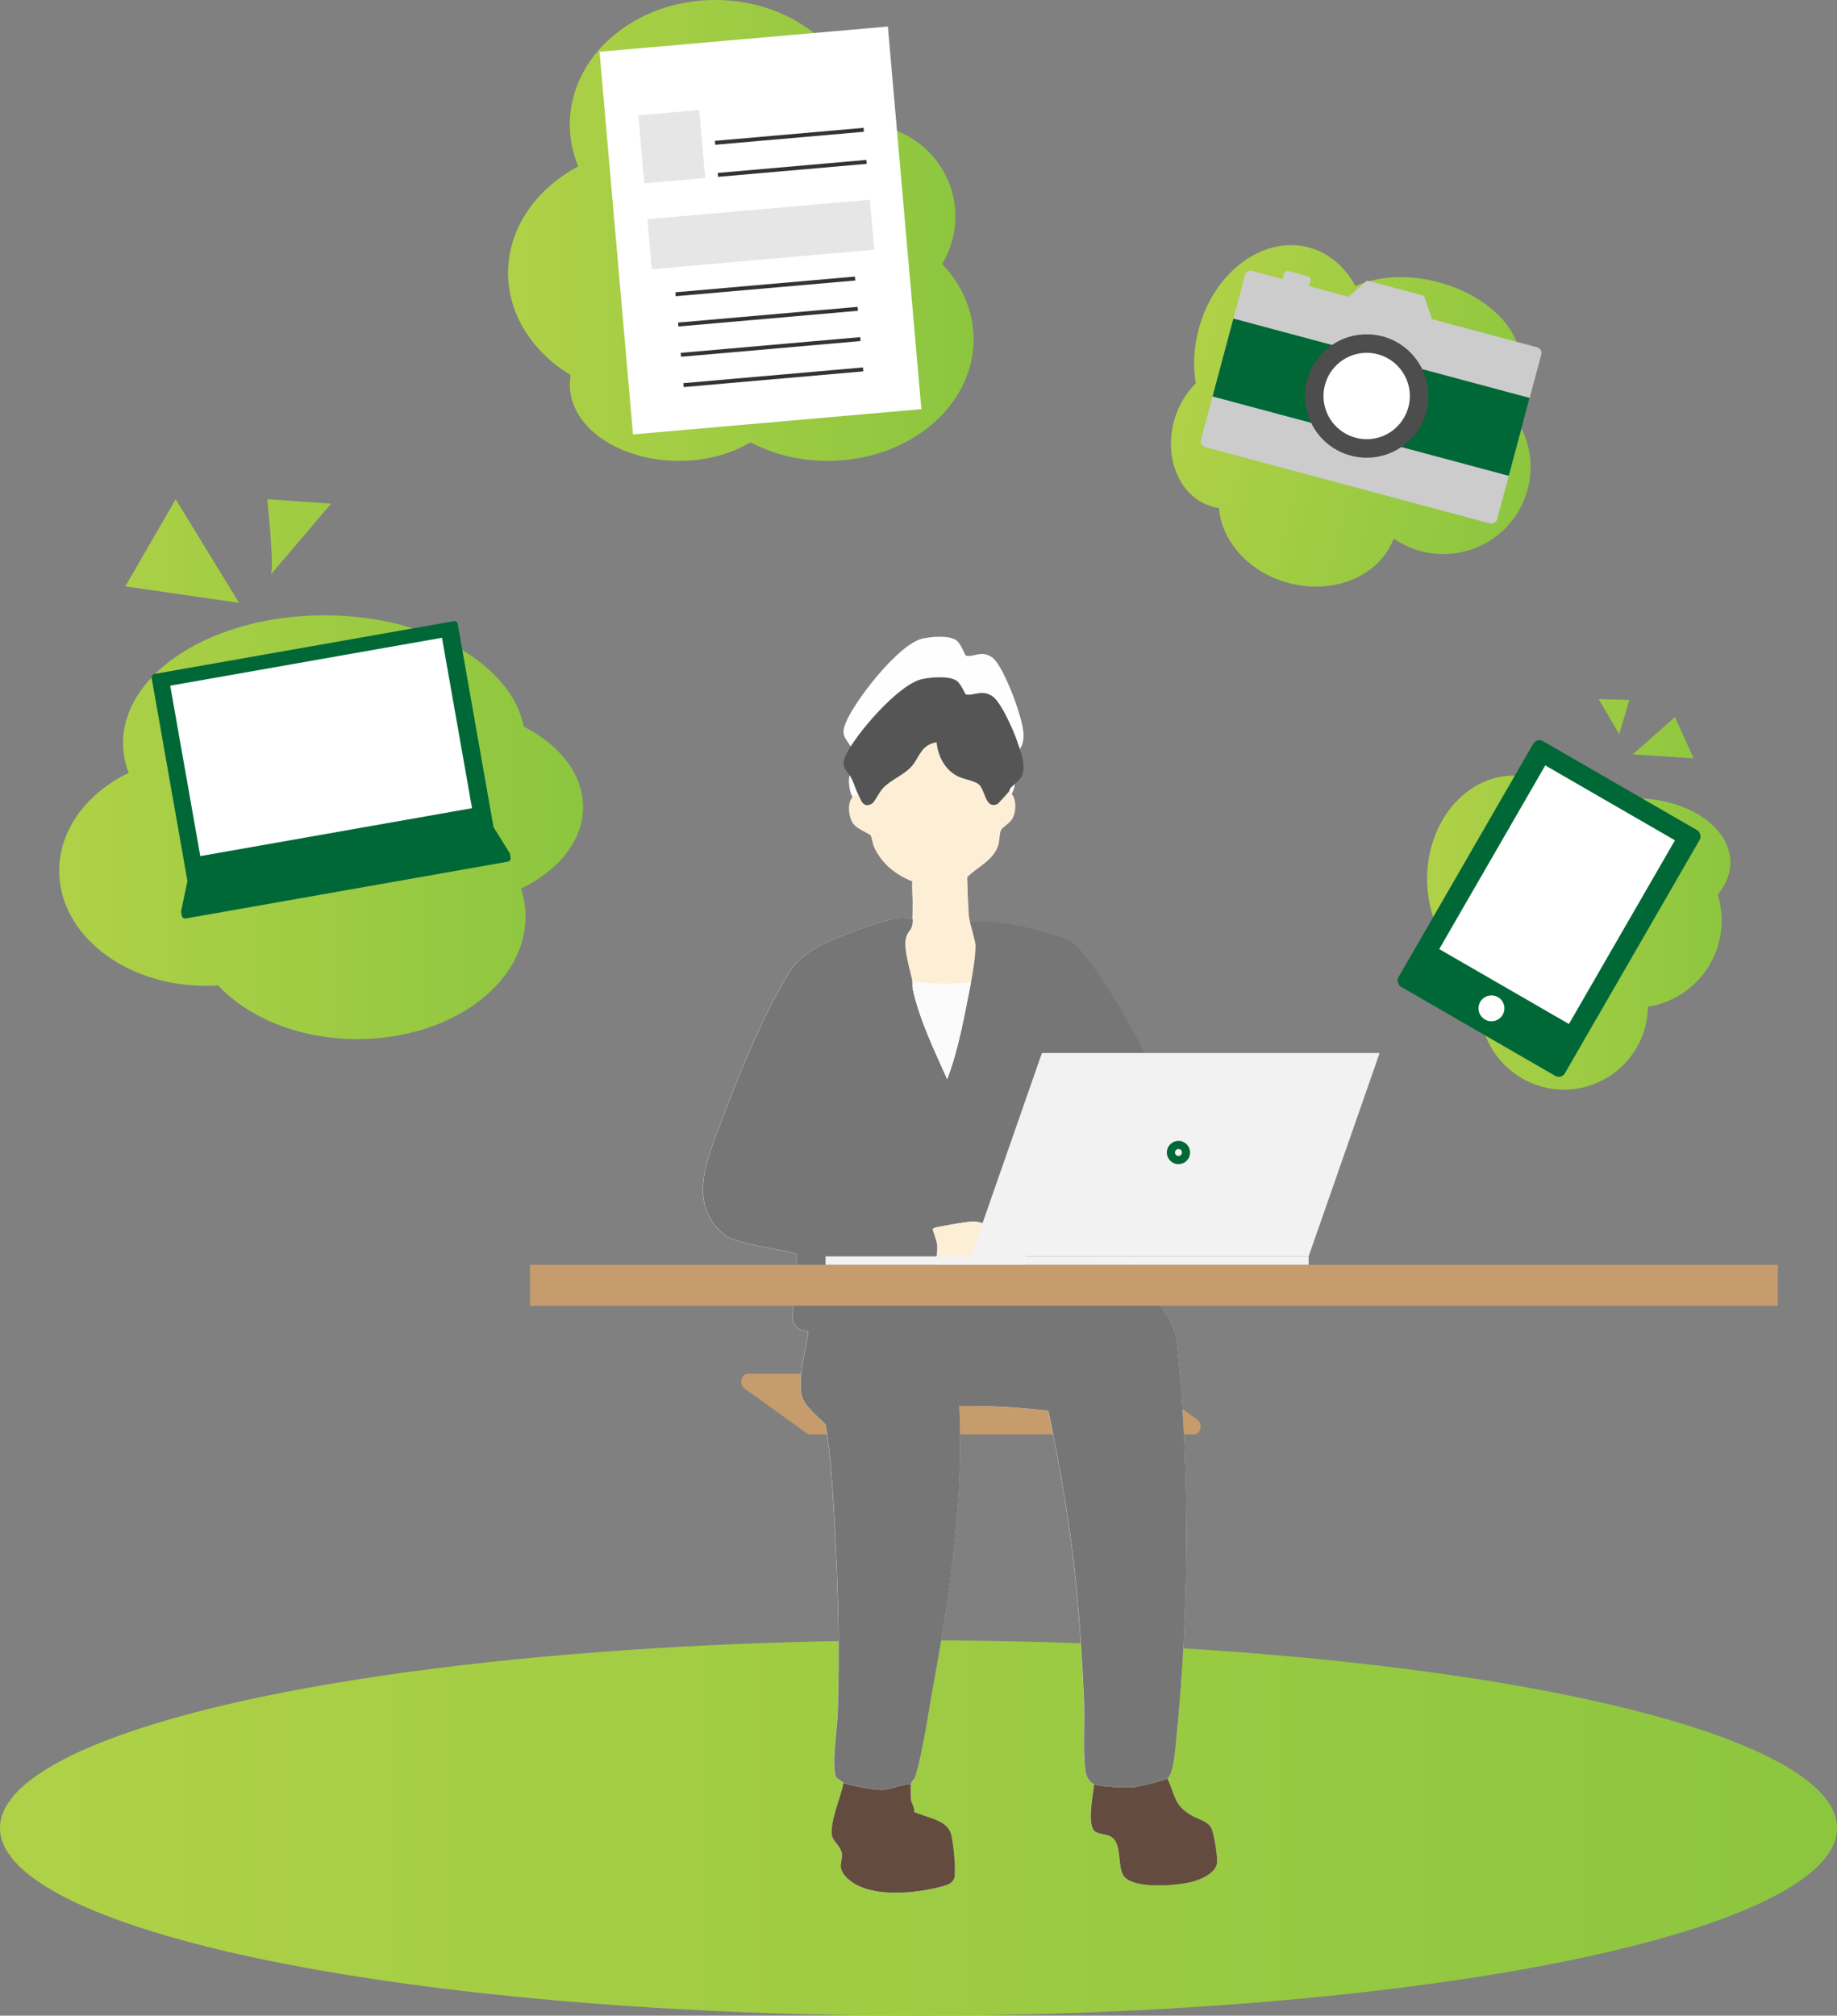
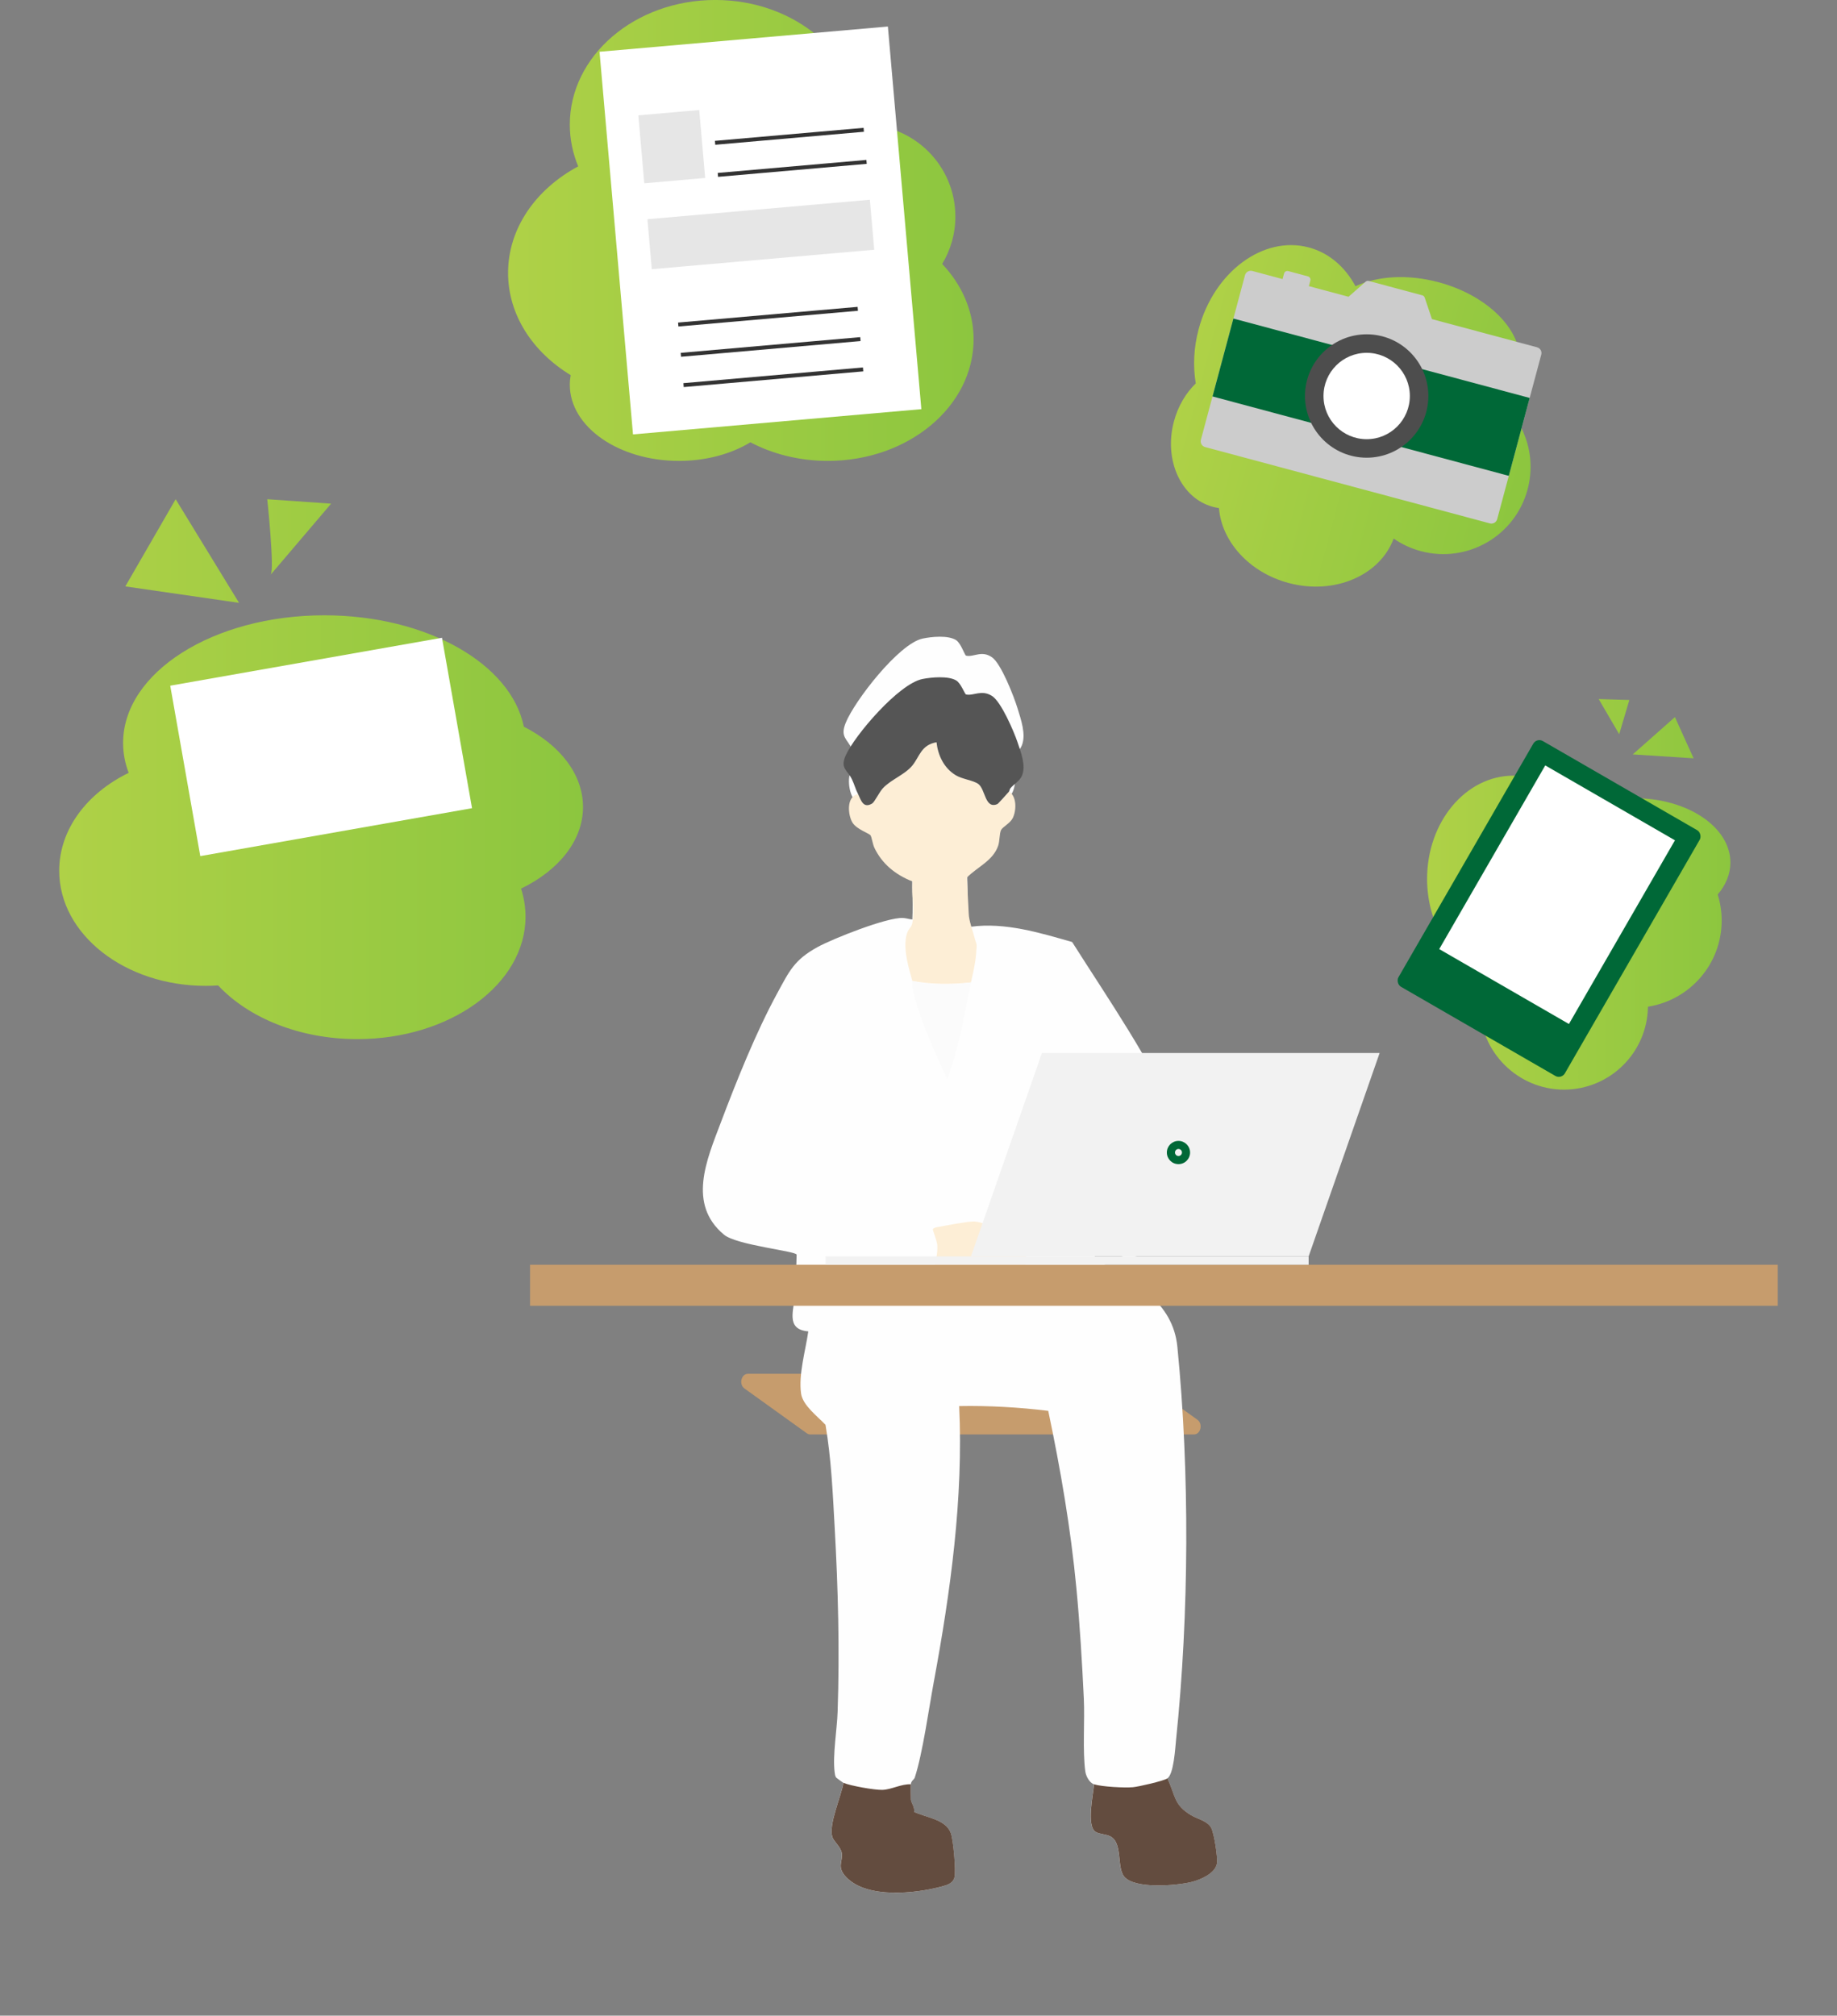
<svg xmlns="http://www.w3.org/2000/svg" xmlns:xlink="http://www.w3.org/1999/xlink" id="_レイヤー_2" data-name="レイヤー 2" viewBox="0 0 626.33 687.1">
  <rect x="0" y="0" width="626.33" height="687.1" fill="#808080" stroke="none" />
  <defs>
    <style>
      .cls-1 {
        fill: url(#_名称未設定グラデーション_23-3);
      }

      .cls-2 {
        fill: url(#_名称未設定グラデーション_23-2);
      }

      .cls-3 {
        fill: #767676;
      }

      .cls-4 {
        fill: #634c3f;
      }

      .cls-5 {
        fill: #4d4d4d;
      }

      .cls-6 {
        fill: #fff;
      }

      .cls-7 {
        fill: url(#_名称未設定グラデーション_29);
      }

      .cls-8 {
        fill: #c69c6d;
      }

      .cls-9 {
        fill: #fbfbfb;
      }

      .cls-10 {
        fill: #f2f2f2;
      }

      .cls-11 {
        fill: #006837;
      }

      .cls-12 {
        fill: #555;
      }

      .cls-13 {
        fill: url(#_名称未設定グラデーション_23);
      }

      .cls-14 {
        fill: #333;
      }

      .cls-15 {
        fill: url(#_名称未設定グラデーション_29-2);
      }

      .cls-16 {
        fill: #fdeed6;
      }

      .cls-17 {
        fill: #ccc;
      }

      .cls-18 {
        fill: #fefefe;
      }

      .cls-19 {
        fill: #e6e6e6;
      }
    </style>
    <linearGradient id="_名称未設定グラデーション_29" data-name="名称未設定グラデーション 29" x1="0" y1="623.13" x2="626.33" y2="623.13" gradientUnits="userSpaceOnUse">
      <stop offset="0" stop-color="#afd147" />
      <stop offset="1" stop-color="#8cc63f" />
    </linearGradient>
    <linearGradient id="_名称未設定グラデーション_29-2" data-name="名称未設定グラデーション 29" x1="20.19" y1="262.19" x2="198.78" y2="262.19" xlink:href="#_名称未設定グラデーション_29" />
    <linearGradient id="_名称未設定グラデーション_23" data-name="名称未設定グラデーション 23" x1="173.24" y1="78.56" x2="331.96" y2="78.56" gradientUnits="userSpaceOnUse">
      <stop offset="0" stop-color="#afd147" />
      <stop offset="1" stop-color="#8cc63f" />
    </linearGradient>
    <linearGradient id="_名称未設定グラデーション_23-2" data-name="名称未設定グラデーション 23" x1="279.09" y1="-629.77" x2="401.57" y2="-629.77" gradientTransform="translate(-28.95 667.12) rotate(15)" xlink:href="#_名称未設定グラデーション_23" />
    <linearGradient id="_名称未設定グラデーション_23-3" data-name="名称未設定グラデーション 23" x1="486.56" y1="304.87" x2="589.97" y2="304.87" xlink:href="#_名称未設定グラデーション_23" />
  </defs>
  <g id="_レイヤー_1-2" data-name="レイヤー 1">
-     <ellipse class="cls-7" cx="313.17" cy="623.13" rx="313.17" ry="63.97" />
    <g>
      <path class="cls-8" d="M407.07,488.97h-130.8c-.42,0-.83-.14-1.19-.4l-21.25-15.26c-1.98-1.42-1.12-5.01,1.19-5.01h130.8c.42,0,.83.14,1.19.4l21.25,15.26c1.98,1.42,1.12,5.01-1.19,5.01Z" />
      <g>
        <path class="cls-18" d="M344.05,259.95c.11-.14.14-.8.48-1.25,1.2-1.57,3.05-2.54,3.88-4.63,1.51-3.78-.35-8.92-1.51-12.72s-5.53-15.12-8.68-17.3c-3.58-2.49-6.3.07-8.84-.55-.45-.11-1.72-4.18-3.35-5.26-2.7-1.79-8.44-1.22-11.51-.55-8.12,1.77-23.21,21.29-26.2,28.76-1.95,4.86.59,5.39,2.13,8.87.84,1.9,1.18,3.62,2.12,5.63-4.15.84-3.46,7.92-1.93,10.68,1.42,2.56,5.71,4.05,6.17,4.82.41.68.7,3.26,1.32,4.68,2.57,5.93,7.09,10.08,12.96,12.62-.32,6.52.32,13.18-.03,19.68-1.09-.09-2.12-.47-3.23-.52-5.47-.23-23.76,7.01-29.09,9.93-7.92,4.34-9.6,8.13-13.74,15.74-7.27,13.35-13.88,29.89-19.28,44.18-4.73,12.52-11.42,27.67,1.12,38.11,4.31,3.59,24.47,5.56,24.77,6.81-.08,4.46-.26,8.95-.53,13.41-.32,5.37-3.42,12.07,4.51,12.75-.93,6.52-3.38,14.64-2.46,21.19.58,4.08,5.71,7.84,8.33,10.66,1.96,11.56,2.47,23.17,3.12,34.85,1.17,21,1.73,41.9,1.01,62.98-.2,6.02-1.72,14.72-1.03,20.47.08.66.14,1.39.54,1.95.09.12,2.32,1.73,2.46,1.79-.76,4.64-5.13,14.19-3.78,18.52.44,1.4,2.87,3.37,3.19,5.34.49,3.04-1.89,4.78,1.59,8.36,7.12,7.34,23.56,5.56,32.58,3.1,1.84-.5,3.81-1.06,4.29-3.21.52-2.35-.42-12.63-1.28-15-1.71-4.74-8.57-5.3-12.52-7.22.29-1.55-.98-3.03-1.07-4.18-.05-.66-.09-4.66-.02-5.22.16-1.31,1.1-1.5,1.38-2.37,2.67-8.23,4.77-23.42,6.46-32.52,5.7-30.75,10.12-62.7,8.65-94.03,10.15-.19,20.38.41,30.37,1.62,4.19,19.92,7.69,40.26,9.61,60.6,1.17,12.39,1.92,25.02,2.52,37.45.36,7.49-.46,18.02.52,24.96.22,1.52,1.43,3.82,2.95,4.29-.3,3.5-2.68,14.2.53,16.21,1.31.83,3.53.78,4.98,1.51,4.34,2.2,2.15,10.53,4.76,13.73,3.54,4.34,17.76,3.09,22.83,1.88,3.04-.73,8.08-2.85,8.77-6.22.4-1.97-.97-10.54-1.95-12.31-1.28-2.31-4.55-2.93-6.76-4.23-6.09-3.56-5.35-6.75-8.16-12.58,2.2-1.38,2.7-10.38,2.99-13.25,4.44-42.78,4.67-91.05.44-133.85-1.52-15.42-14.75-22-26.07-28.89-4.06-2.47-1.11-2.73-1.35-6.89,3.37,1.09,7.59,5.68,11.17,5.46s16.92-7.29,19.58-9.94c7.77-7.73.61-27.65-3.18-36.33-9.23-21.14-23.7-41.95-36.03-61.41-11.09-3.17-22.9-6.78-34.52-5.21-.34-1.39-.91-2.78-.99-4.26l-.4-19.37c3.65-4.04,8.82-6.24,10.64-11.85.6-1.84.42-4.6,1.01-5.98.49-1.16,3.13-2.56,3.99-4.5,1.21-2.71,1.49-8.01-1.25-10Z" />
        <path class="cls-16" d="M292.57,270.71c.96,1.86,1.65,5.06,4.78,3.2.84-.5,2.44-3.92,3.7-5.25,2.81-2.98,7.45-4.58,10.01-7.7,2.52-3.08,2.95-7,8.24-7.94.49,4.35,2.44,8.77,6.59,11.26,2.25,1.35,6.06,1.73,7.7,2.99,2.43,1.87,2.2,8.62,6.46,6.83.32-.14,3.36-3.59,4-4.3,2.75,1.81,2.47,6.61,1.25,9.07-.87,1.76-3.5,3.04-3.99,4.08-.59,1.26-.42,3.76-1.01,5.43-1.82,5.09-6.99,7.08-10.64,10.75l.62,12.15c.04,2.6,1.58,6.62,1.91,8.04.73,3.07,1,1.35.62,5.81-.32,3.74-1.06,6.52-1.76,9.75-6.64.74-13.43.72-19.99-.5-.84-3.25-3.41-10.75-1.9-15.95.78-2.7,1.88-1.62,2.12-5.55.35-5.9-.5-6.51-.19-12.42-5.88-2.3-10.39-6.07-12.96-11.45-.61-1.28-.9-3.63-1.32-4.25-.47-.7-4.75-2.05-6.17-4.37-1.53-2.5-2.22-8.92,1.93-9.69Z" />
-         <path class="cls-3" d="M311.24,313.41c-.24,4.33-1.42,3.21-2.3,6.12-1.07,3.55,1.43,11.37,2.12,14.87.14.72-.07,1.68.13,2.6,2.28,10.59,7.36,20.98,11.76,30.87,3.98-10.51,5.92-21.92,8.11-32.98.71-3.57,1.59-9.27,1.58-12.73,0-.64-1.51-6.28-1.89-7.86,11.63-1.57,33.4,5.54,34.84,6.81,10.18,9.05,26.8,40.27,36.03,61.41,3.79,8.68,10.95,28.6,3.18,36.33-2.66,2.65-16,9.73-19.58,9.94s-7.81-4.37-11.17-5.46c.24,4.16-2.71,4.42,1.35,6.89,11.32,6.89,24.55,13.47,26.07,28.89,4.23,42.8,4,91.06-.44,133.85-.3,2.86-.8,11.86-2.99,13.25-1.41.89-9.8,2.82-11.75,2.99-2.9.26-10.53-.15-13.24-.99-1.52-.47-2.74-2.77-2.95-4.29-.99-6.94-.16-17.47-.52-24.96-.6-12.43-1.35-25.07-2.52-37.45-1.92-20.34-5.43-40.68-9.61-60.6-9.99-1.2-20.22-1.81-30.37-1.62,1.47,31.33-2.95,63.29-8.65,94.03-1.69,9.1-3.79,24.29-6.46,32.52-.28.87-1.22,1.06-1.38,2.37-3.22-.19-6.65,1.81-9.74,1.9-2.62.07-10.81-1.36-13.24-2.4-.14-.06-2.38-1.66-2.46-1.79-.4-.56-.46-1.29-.54-1.95-.69-5.75.82-14.46,1.03-20.47.71-21.08.15-41.99-1.01-62.98-.65-11.68-1.17-23.3-3.12-34.85-2.63-2.82-7.76-6.57-8.33-10.66-.92-6.54,1.53-14.67,2.46-21.19-7.92-.68-4.83-7.38-4.51-12.75.27-4.45.45-8.95.53-13.41-.3-1.26-20.45-3.22-24.77-6.81-12.54-10.44-5.85-25.59-1.12-38.11,5.4-14.3,12.01-30.83,19.28-44.18,4.15-7.61,5.83-11.4,13.74-15.74,5.33-2.92,23.62-10.16,29.09-9.93,1.11.05,2.31.43,3.41.52ZM370.52,414.84c1.24-3.05,10.93-9.29,10.42-12.62-4.13-7.92-8.24-15.94-13-23.51-.98-1.56-2.41-4.26-3.49-5.51-.45-.51-.48-1.05-1.41-.83.79,10.77.23,21.35,2.15,32.07.32,1.78.74,5.07,1.45,6.54.34.7,3.18,4.34,3.88,3.85ZM318.56,431.83c2.79.3,5.47-.84,8.26-.51,4.23.5,5.23.92,9.95,1,3.33.05,9.05,2.91,12.04.04,2.6-2.5-.03-8.28-2.31-10.23s-11.66-5.82-14.62-5.75c-2.71.07-9.5,1.41-12.57,1.97-.45.08-1.18.33-1.26.76-.05.28,1.43,3.88,1.52,5.47.14,2.53-.44,4.84-1.02,7.26Z" />
        <path class="cls-12" d="M292.57,270.71c-.94-1.82-1.28-3.38-2.12-5.1-1.53-3.16-4.07-3.64-2.13-8.05,2.99-6.78,18.08-24.5,26.2-26.1,3.06-.61,8.81-1.13,11.51.5,1.63.98,2.9,4.67,3.35,4.77,2.54.56,5.25-1.76,8.84.5,3.15,1.98,7.49,12.19,8.68,15.7,1.16,3.45,3.02,8.12,1.51,11.54-.84,1.89-2.69,2.78-3.88,4.2-.34.4-.37,1.01-.48,1.13-.65.71-3.68,4.17-4,4.3-4.26,1.79-4.03-4.96-6.46-6.83-1.64-1.26-5.45-1.64-7.7-2.99-4.15-2.5-6.1-6.91-6.59-11.26-5.29.94-5.72,4.86-8.24,7.94-2.56,3.12-7.2,4.72-10.01,7.7-1.26,1.34-2.86,4.76-3.7,5.25-3.13,1.86-3.83-1.34-4.78-3.2Z" />
        <path class="cls-4" d="M310.56,608.22c-.07.56-.03,4.56.02,5.22.09,1.15,1.37,2.62,1.07,4.18,3.95,1.92,10.81,2.49,12.52,7.22.86,2.37,1.8,12.65,1.28,15-.48,2.15-2.45,2.71-4.29,3.21-9.02,2.45-25.46,4.24-32.58-3.1-3.48-3.59-1.09-5.32-1.59-8.36-.32-1.97-2.75-3.95-3.19-5.34-1.36-4.33,3.01-13.87,3.78-18.52,2.44,1.03,10.62,2.47,13.24,2.4,3.1-.08,6.52-2.08,9.74-1.9Z" />
        <path class="cls-4" d="M398.02,606.22c2.81,5.83,2.07,9.01,8.16,12.58,2.22,1.3,5.49,1.92,6.76,4.23.98,1.77,2.35,10.34,1.95,12.31-.69,3.37-5.73,5.49-8.77,6.22-5.06,1.21-19.29,2.46-22.83-1.88-2.61-3.2-.42-11.53-4.76-13.73-1.45-.74-3.67-.69-4.98-1.51-3.21-2.02-.82-12.71-.53-16.21,2.71.84,10.34,1.25,13.24.99,1.95-.17,10.34-2.1,11.75-2.99Z" />
        <path class="cls-16" d="M318.56,431.83c.57-2.42,1.16-4.73,1.02-7.26-.09-1.59-1.57-5.19-1.52-5.47.08-.42.81-.67,1.26-.76,3.06-.55,9.85-1.9,12.57-1.97,2.97-.07,12.31,3.77,14.62,5.75s4.91,7.73,2.31,10.23c-2.99,2.87-8.71.01-12.04-.04-4.72-.08-5.72-.5-9.95-1-2.79-.33-5.48.81-8.26.51Z" />
        <path class="cls-9" d="M370.52,414.84c-.7.49-3.54-3.15-3.88-3.85-.71-1.48-1.13-4.77-1.45-6.54-1.92-10.72-1.36-21.3-2.15-32.07.93-.22.97.32,1.41.83,1.08,1.25,2.5,3.94,3.49,5.51,4.76,7.57,8.87,15.58,13,23.51.51,3.33-9.18,9.57-10.42,12.62Z" />
        <path class="cls-9" d="M331.05,334.9c-2.19,11.06-4.13,22.46-8.11,32.98-4.39-9.89-9.48-20.28-11.76-30.87-.2-.92.01-1.89-.13-2.6,6.56,1.35,13.35,1.31,19.99.5Z" />
      </g>
      <rect class="cls-8" x="180.72" y="431.12" width="425.42" height="13.99" />
      <polygon class="cls-10" points="446.18 428.28 331.05 428.28 355.25 358.94 470.39 358.94 446.18 428.28" />
      <rect class="cls-10" x="281.46" y="428.28" width="164.72" height="2.84" />
      <path class="cls-11" d="M401.8,388.91c-2.19,0-3.96,1.77-3.96,3.96s1.77,3.96,3.96,3.96,3.96-1.77,3.96-3.96-1.77-3.96-3.96-3.96ZM401.8,394.05c-.66,0-1.19-.53-1.19-1.19s.53-1.19,1.19-1.19,1.19.53,1.19,1.19-.53,1.19-1.19,1.19Z" />
      <g>
        <path class="cls-15" d="M198.78,275.08c0,11.49-8.35,21.65-21.13,27.83.99,3.07,1.53,6.27,1.53,9.56,0,23.05-25.68,41.74-57.35,41.74-19.73,0-37.13-7.25-47.45-18.3-1.39.09-2.79.15-4.21.15-27.6,0-49.98-17.57-49.98-39.24,0-14.1,9.47-26.45,23.68-33.37-1.23-3.26-1.9-6.66-1.9-10.17,0-24.05,30.72-43.54,68.6-43.54,34.91,0,63.71,16.55,68.03,37.97,12.25,6.22,20.18,16.16,20.18,27.37ZM59.89,170.17l-17.16,29.72,38.78,5.61-21.62-35.33ZM112.9,171.69l-21.78-1.52s2.55,23.96,1.16,25.73l20.62-24.22Z" />
        <g>
-           <path class="cls-11" d="M168.27,281.95h0l-12.21-69.27c-.11-.63-.72-1.06-1.35-.94l-102.07,18c-.63.11-1.06.72-.94,1.35l12.21,69.27-2.18,10.32.26,1.47c.11.63.72,1.06,1.35.94l109.83-19.37c.63-.11,1.06-.72.94-1.35l-.26-1.47-5.58-8.96Z" />
          <rect class="cls-6" x="62.45" y="225.12" width="94.08" height="58.99" transform="translate(-42.55 22.88) rotate(-10)" />
        </g>
      </g>
      <g>
        <path class="cls-13" d="M321.24,89.97c2.84-4.72,4.5-10.22,4.5-16.13,0-17.32-14.04-31.36-31.36-31.36-.3,0-.6.04-.9.05,0-.01,0-.03,0-.05,0-23.46-22.21-42.49-49.6-42.49s-49.6,19.02-49.6,42.49c0,4.99,1.01,9.78,2.86,14.23-14.39,7.72-23.91,21.09-23.91,36.31,0,14.3,8.4,26.98,21.35,34.86-.19,1.07-.3,2.16-.3,3.27,0,14.34,16.66,25.96,37.22,25.96,9.32,0,17.82-2.39,24.35-6.34,7.65,4.01,16.7,6.34,26.4,6.34,27.45,0,49.7-18.56,49.7-41.45,0-9.71-4.02-18.63-10.72-25.7Z" />
        <g>
          <rect class="cls-6" x="209.93" y="13.09" width="98.69" height="130.93" transform="translate(-5.86 22.9) rotate(-5)" />
          <rect class="cls-19" x="218.62" y="38.37" width="20.84" height="23.25" transform="translate(-3.49 20.15) rotate(-5)" />
          <rect class="cls-14" x="243.72" y="45.79" width="50.88" height="1.34" transform="translate(-3.03 23.64) rotate(-5)" />
          <rect class="cls-14" x="244.67" y="56.73" width="50.88" height="1.34" transform="translate(-3.97 23.76) rotate(-5)" />
          <rect class="cls-19" x="221.34" y="71.38" width="76.13" height="17.1" transform="translate(-5.98 22.91) rotate(-5)" />
-           <rect class="cls-14" x="230.23" y="96.96" width="61.45" height="1.34" transform="translate(-7.52 23.11) rotate(-5)" />
          <rect class="cls-14" x="231.13" y="107.28" width="61.45" height="1.34" transform="translate(-8.41 23.23) rotate(-5)" />
          <rect class="cls-14" x="232.03" y="117.6" width="61.45" height="1.34" transform="translate(-9.31 23.35) rotate(-5)" />
          <rect class="cls-14" x="232.94" y="127.93" width="61.45" height="1.34" transform="translate(-10.2 23.47) rotate(-5)" />
        </g>
      </g>
      <g>
        <path class="cls-2" d="M415.62,173.19c-.69-.1-1.39-.23-2.08-.42-10.87-2.91-16.82-15.96-13.28-29.14,1.39-5.2,4.06-9.64,7.44-12.94-.97-5.8-.72-12.14.99-18.52,5.23-19.52,22.05-31.97,37.57-27.82,6.91,1.85,12.4,6.7,15.9,13.22,7.39-3.47,17.72-4.21,28.35-1.36,18.22,4.88,30.41,18.45,27.23,30.31-1.03,3.83-3.54,7.01-7.08,9.4,8.95,7.15,13.33,19.16,10.17,30.93-4.25,15.86-20.55,25.26-36.4,21.02-3.41-.91-6.52-2.39-9.26-4.29-4.65,12.59-20.19,19.33-35.84,15.14-13.47-3.61-22.83-14.2-23.72-25.53Z" />
        <g>
          <path class="cls-17" d="M524.06,118.38l-35.83-9.6-2.48-7.35c-.13-.37-.43-.66-.81-.76l-18.25-4.89c-.38-.1-.78,0-1.08.25l-5.83,5.13-13.52-3.62.51-1.89c.17-.63-.2-1.27-.83-1.44l-6.7-1.8c-.63-.17-1.27.2-1.44.83l-.51,1.89-10.31-2.76c-1.09-.29-2.21.35-2.5,1.45l-15.03,56.08c-.29,1.09.35,2.21,1.45,2.5l97.07,26.01c1.09.29,2.21-.36,2.5-1.45l15.03-56.08c.29-1.09-.35-2.21-1.45-2.5Z" />
          <rect class="cls-11" x="415.19" y="121.65" width="104.58" height="27.49" transform="translate(50.97 -116.38) rotate(15)" />
          <g>
            <circle class="cls-5" cx="465.97" cy="134.99" r="21.03" />
            <circle class="cls-6" cx="465.97" cy="134.99" r="14.72" />
          </g>
        </g>
      </g>
      <g>
        <path class="cls-1" d="M585.65,304.89c.88,2.81,1.36,5.8,1.36,8.9,0,14.86-10.9,27.15-25.14,29.37-.21,15.65-12.95,28.27-28.64,28.27s-28.66-12.83-28.66-28.66c0-3.5.66-6.85,1.81-9.95-11.53-4.77-19.81-17.85-19.81-33.24,0-19.43,13.19-35.18,29.46-35.18,8.77,0,16.65,4.59,22.04,11.86,5.39-2.62,12.02-4.17,19.18-4.17,18.08,0,32.73,9.82,32.73,21.93,0,3.96-1.57,7.67-4.31,10.88ZM555.53,238.61l-10.45-.31,6.99,11.97,3.46-11.66ZM577.44,258.49l-6.37-14.05-14.38,12.72,20.74,1.33Z" />
        <g>
          <rect class="cls-11" x="495.41" y="261.33" width="65.52" height="96.72" rx="2.38" ry="2.38" transform="translate(225.6 -222.6) rotate(30)" />
          <rect class="cls-6" x="505.36" y="268.83" width="51.06" height="72.3" transform="translate(223.62 -224.58) rotate(30)" />
-           <circle class="cls-6" cx="508.52" cy="343.72" r="4.41" />
        </g>
      </g>
    </g>
  </g>
</svg>